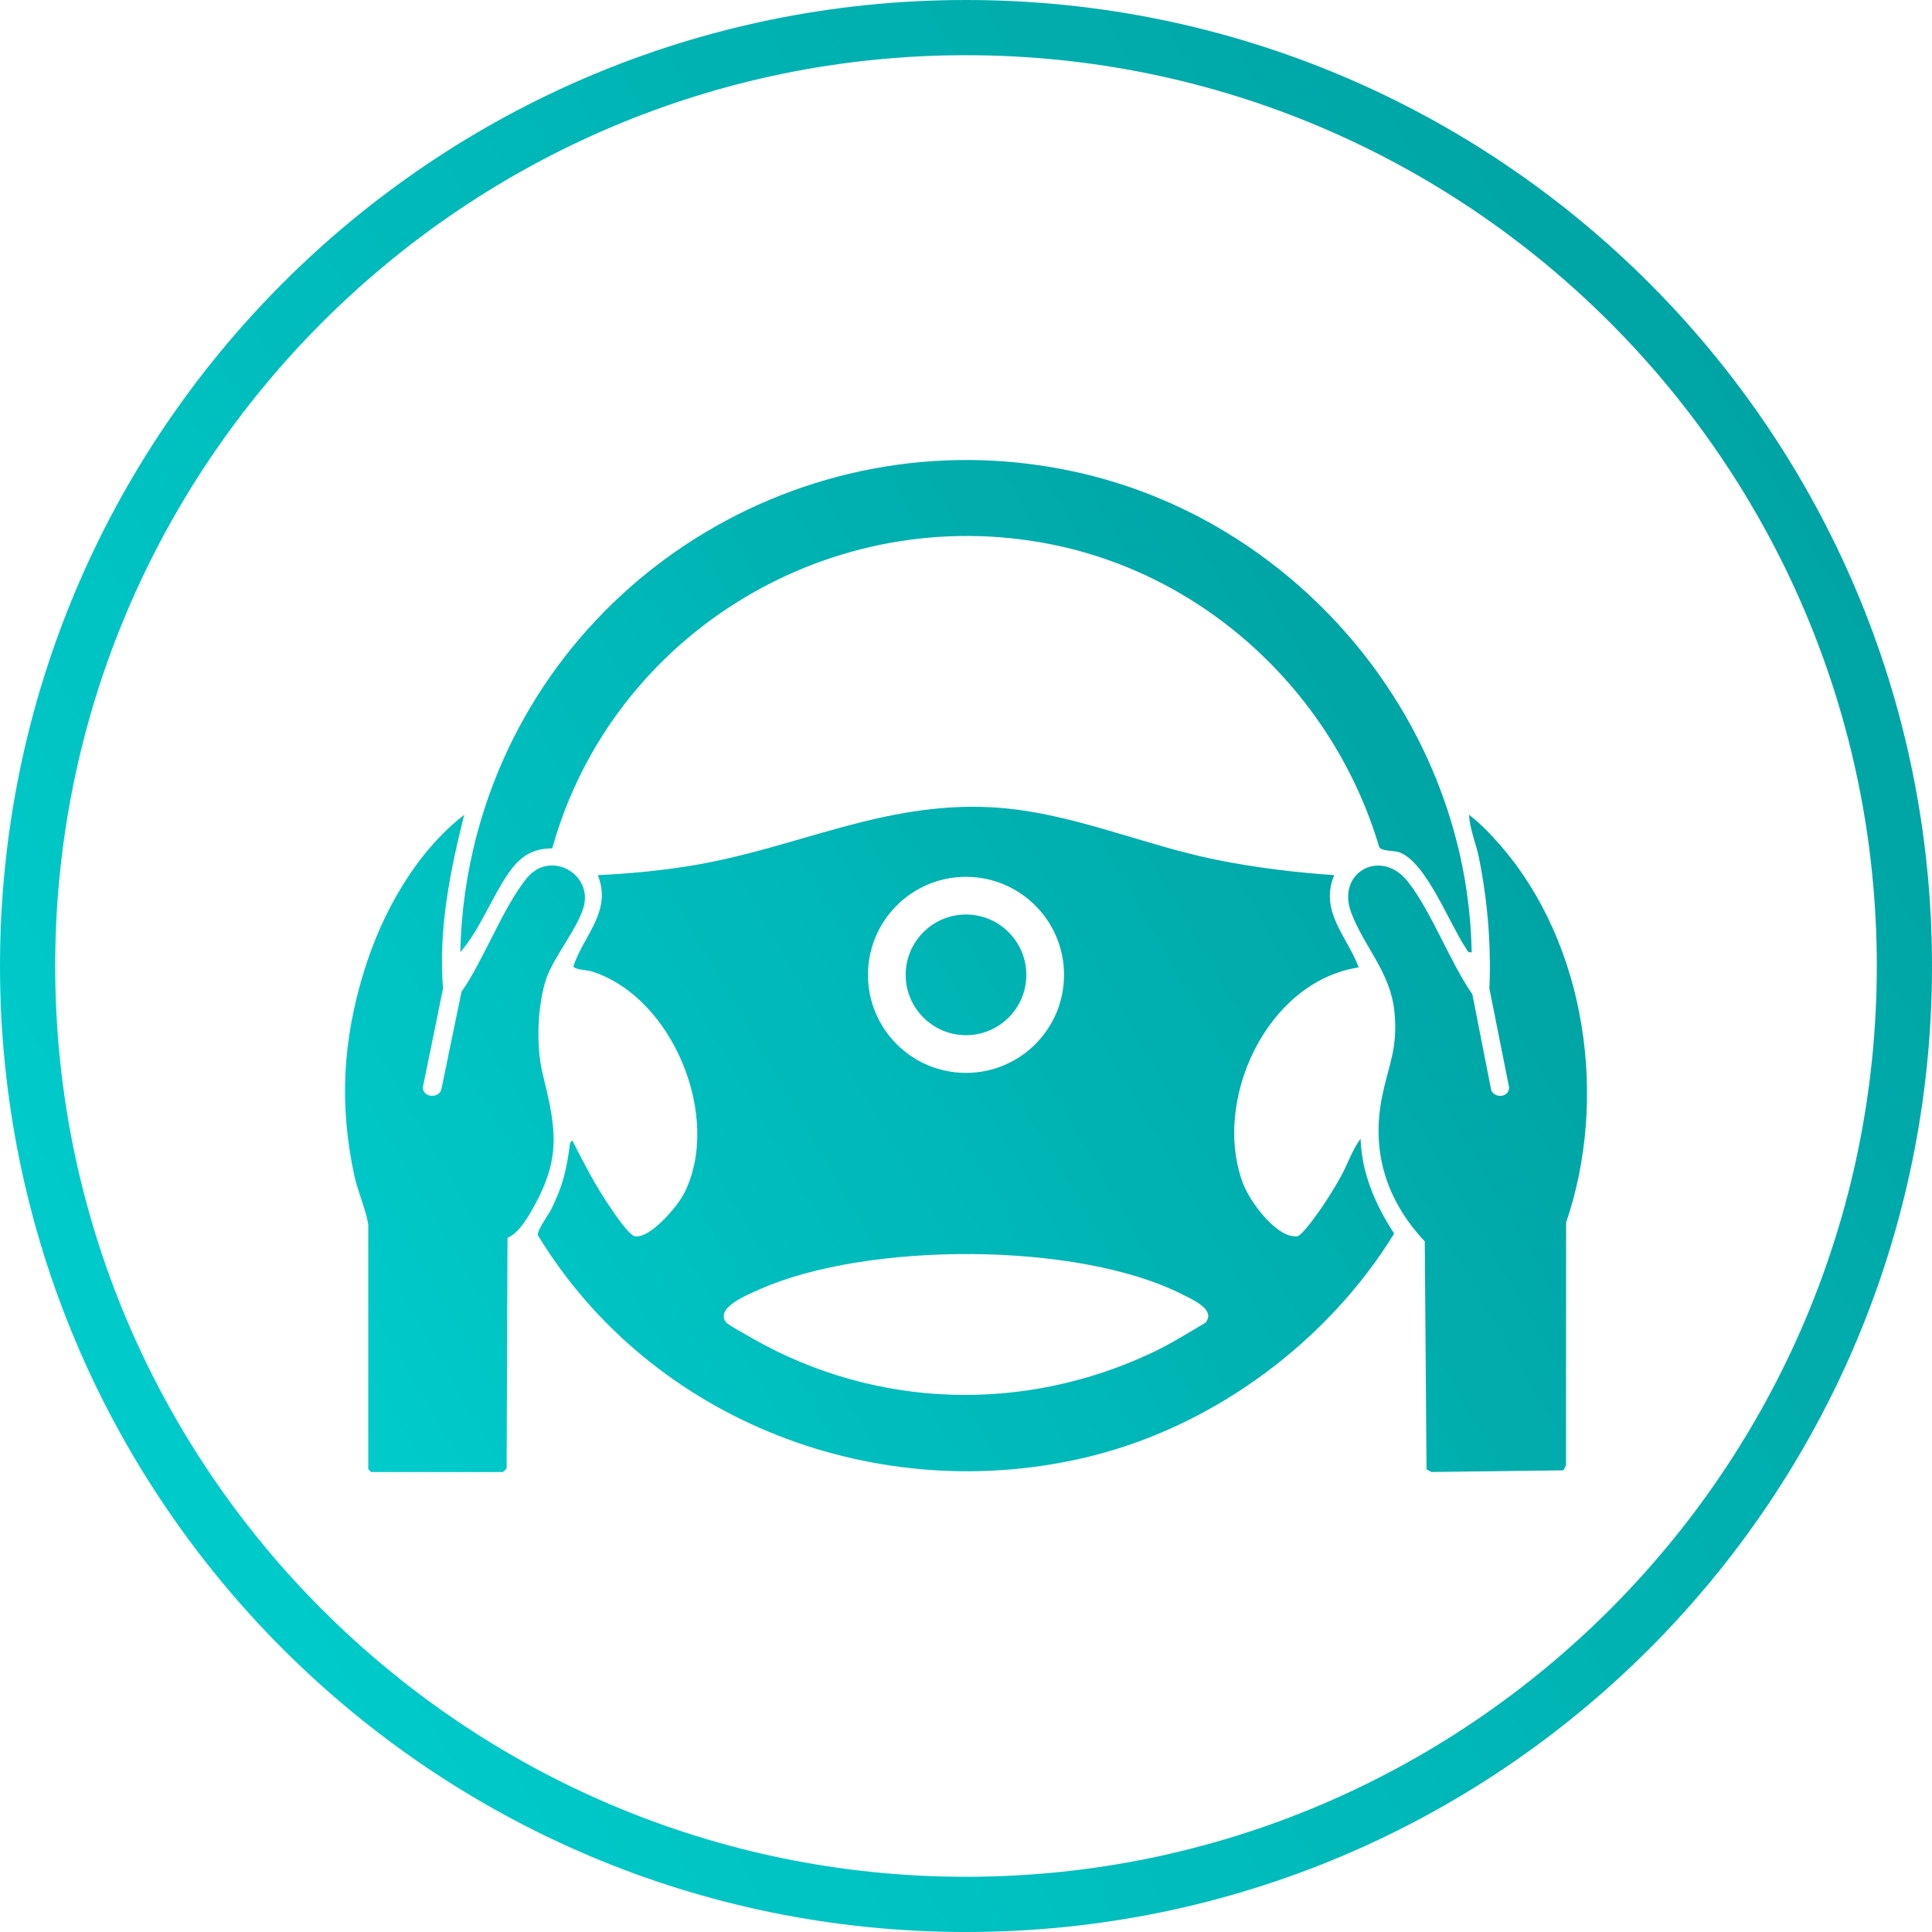
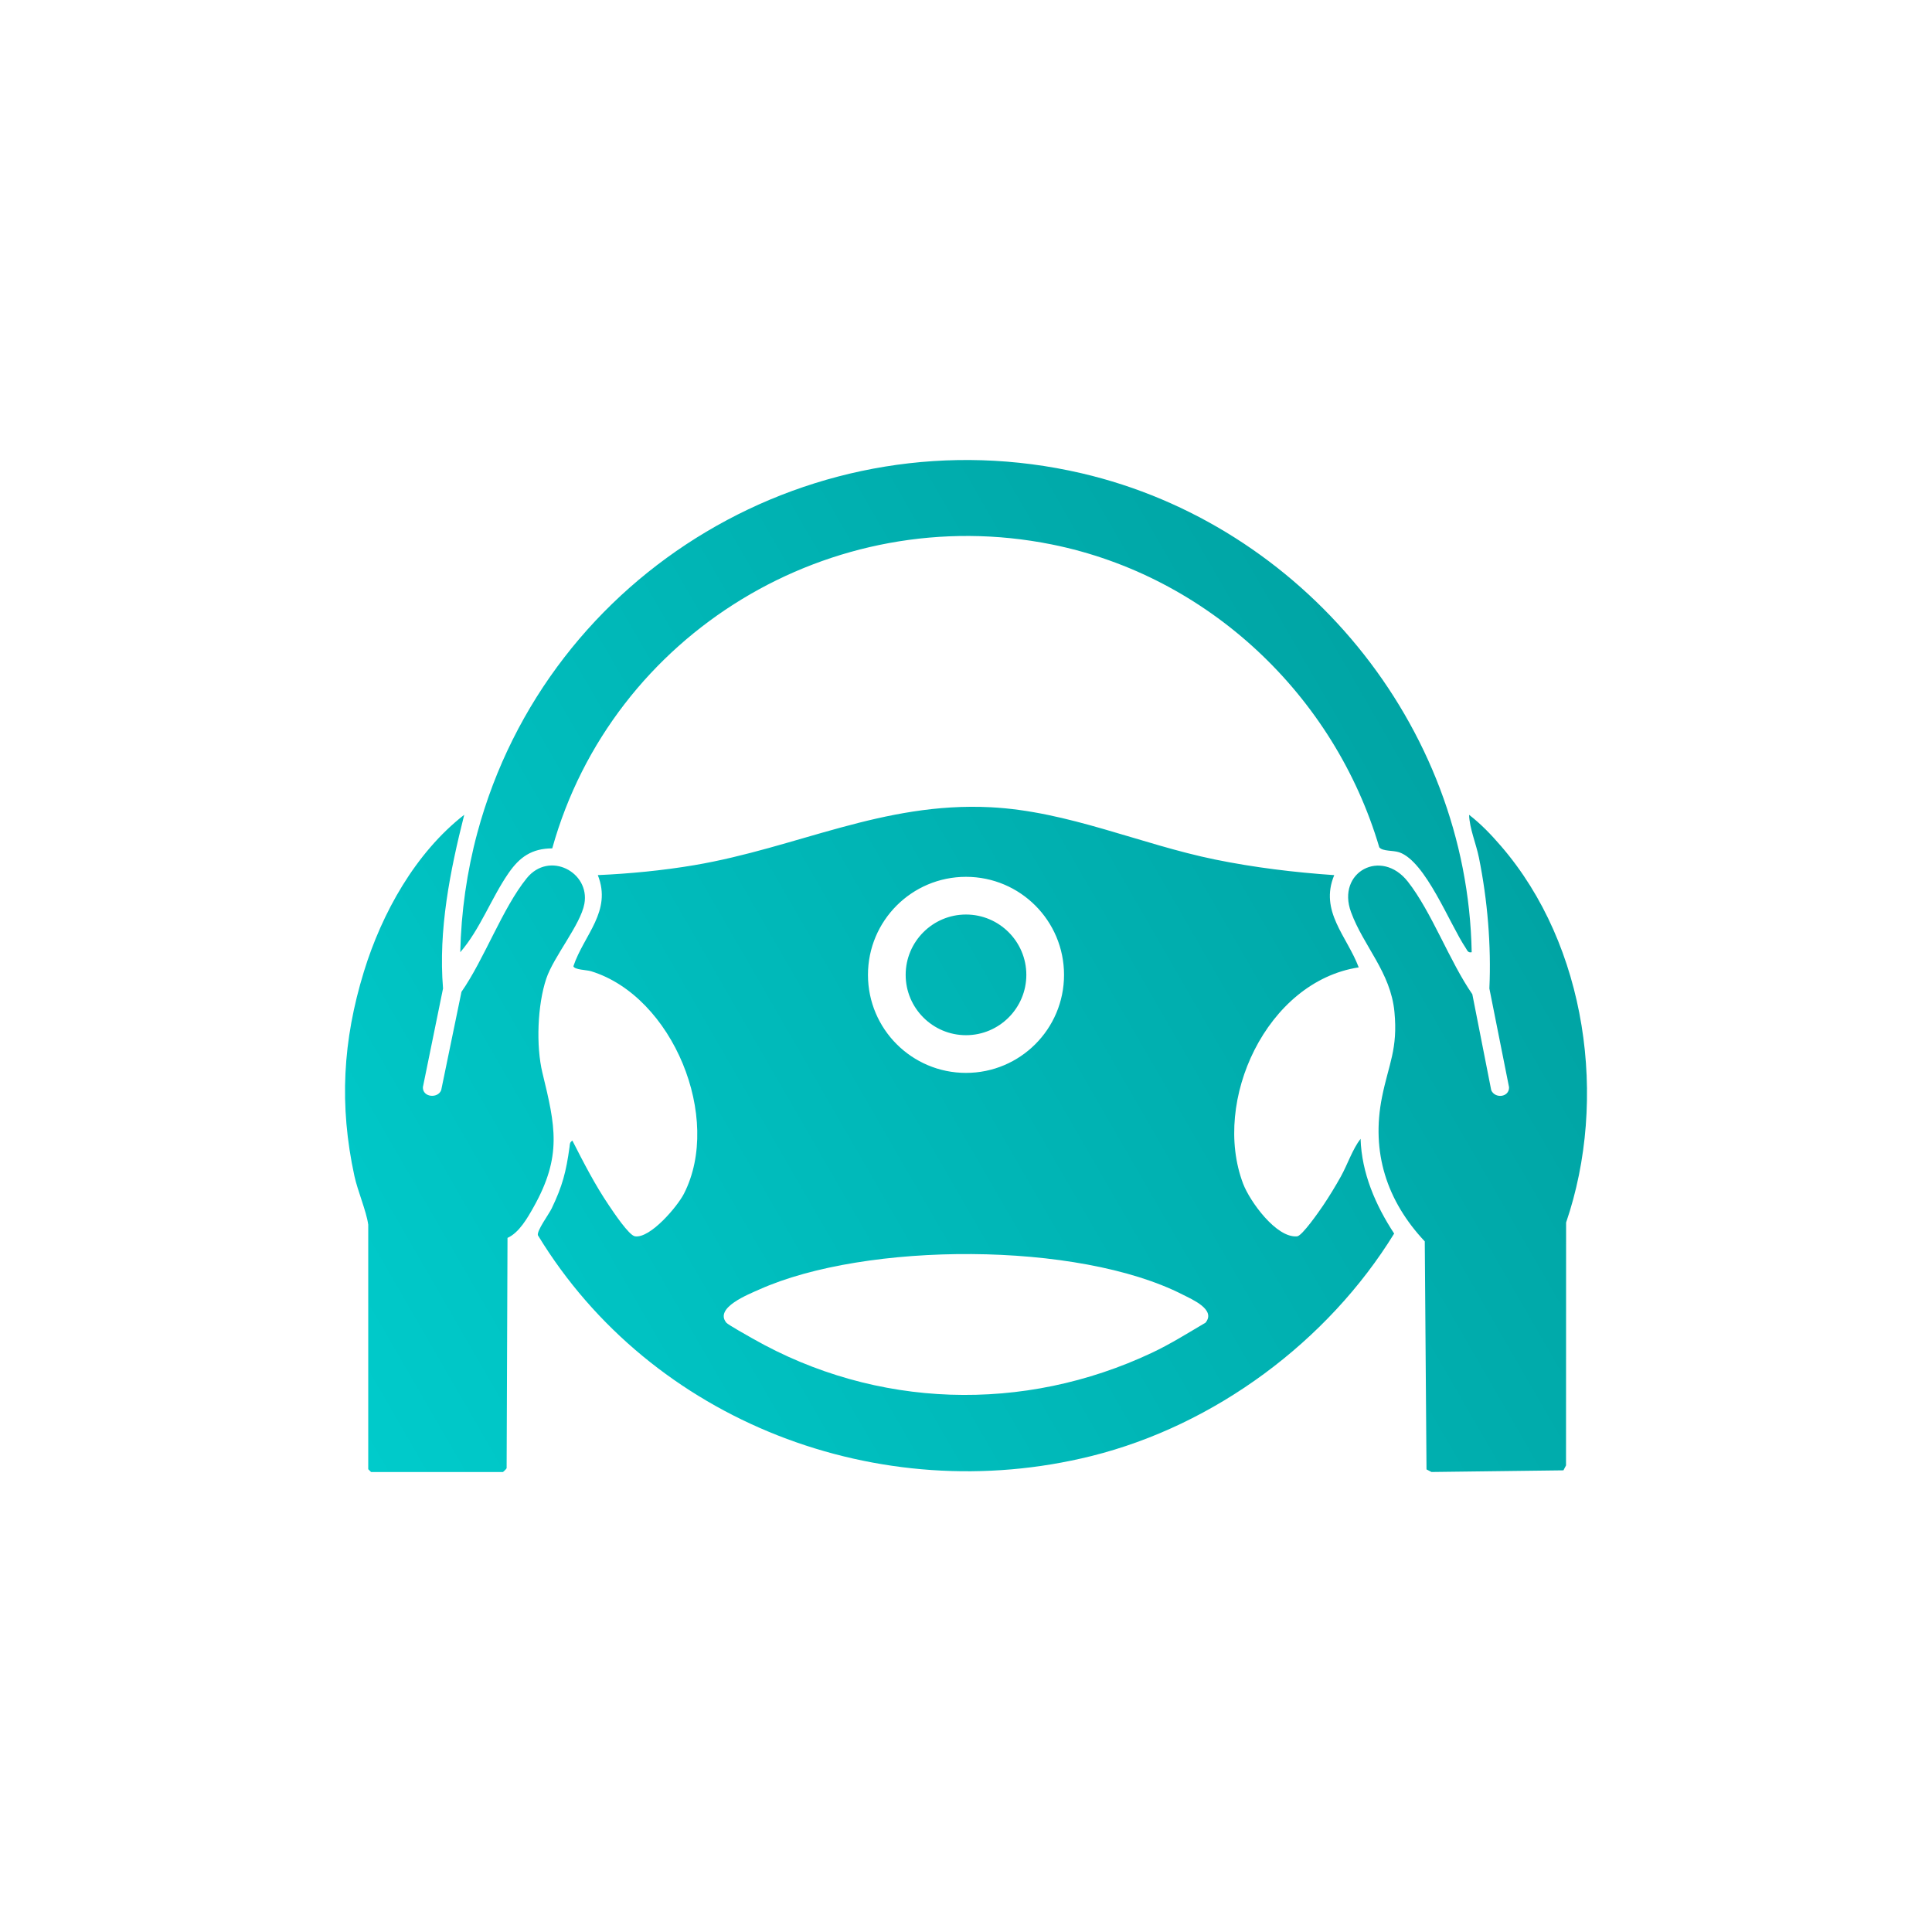
<svg xmlns="http://www.w3.org/2000/svg" xmlns:xlink="http://www.w3.org/1999/xlink" id="icons" viewBox="0 0 70 70">
  <defs>
    <style>.cls-1{fill:url(#New_Gradient_Swatch_4-2);}.cls-2{fill:url(#New_Gradient_Swatch_4);}</style>
    <linearGradient id="New_Gradient_Swatch_4" x1="4.684" y1="52.503" x2="65.316" y2="17.497" gradientUnits="userSpaceOnUse">
      <stop offset="0" stop-color="#00cbcb" />
      <stop offset="1" stop-color="#00a4a4" />
    </linearGradient>
    <linearGradient id="New_Gradient_Swatch_4-2" x1="12.939" y1="52.538" x2="53.675" y2="29.019" xlink:href="#New_Gradient_Swatch_4" />
  </defs>
-   <path class="cls-2" d="M35,2c18.196,0,33,14.804,33,33s-14.804,33-33,33S2,53.196,2,35,16.804,2,35,2M35,0C15.67,0,0,15.67,0,35s15.67,35,35,35,35-15.67,35-35S54.33,0,35,0h0Z" />
  <path class="cls-1" d="M32.814,35.321c0-1.205.981-2.186,2.186-2.186s2.186.981,2.186,2.186-.981,2.186-2.186,2.186-2.186-.981-2.186-2.186ZM50.515,44.691c-2.405,3.912-6.497,6.951-10.974,8.065-7.671,1.908-15.94-1.235-20.053-8.002-.037-.174.399-.759.501-.971.391-.814.522-1.327.646-2.22.014-.101-.002-.17.104-.236.409.802.822,1.608,1.329,2.355.157.232.718,1.078.938,1.112.555.084,1.54-1.084,1.774-1.542,1.402-2.74-.398-7.148-3.363-8.062-.165-.051-.602-.05-.642-.181.379-1.135,1.407-1.988.885-3.302,1.145-.05,2.362-.168,3.495-.36,3.725-.632,6.826-2.298,10.736-2.099,2.813.143,5.404,1.336,8.137,1.895,1.419.29,2.87.465,4.314.565-.546,1.308.462,2.21.887,3.342-3.339.511-5.328,4.838-4.188,7.839.241.634,1.203,1.976,1.957,1.906.181-.017.794-.901.936-1.11.218-.321.459-.718.648-1.058.246-.444.416-.978.714-1.366.04,1.245.544,2.408,1.218,3.435ZM31.448,35.321c0,1.962,1.59,3.552,3.552,3.552s3.552-1.59,3.552-3.552-1.59-3.552-3.552-3.552-3.552,1.59-3.552,3.552ZM42.857,46.909c-3.802-1.942-11.485-1.921-15.356-.184-.386.173-1.629.659-1.184,1.199.061.074.801.488.958.577,4.467,2.542,9.811,2.703,14.459.514.672-.316,1.306-.716,1.944-1.091.39-.473-.48-.841-.822-1.015ZM53.322,34.501c-.14.029-.158-.068-.218-.157-.584-.869-1.448-3.133-2.406-3.463-.226-.078-.6-.029-.724-.181-1.629-5.511-6.208-9.836-11.868-10.974-7.968-1.602-15.923,3.214-18.097,11.012-.744.004-1.184.316-1.588.903-.624.906-1.026,2.03-1.745,2.86.032-1.457.24-2.921.619-4.327,2.557-9.482,12.269-15.263,21.89-13.027,7.988,1.856,13.987,9.117,14.137,17.354ZM54.382,30.652c3.113,3.603,3.886,9.182,2.361,13.642l-.003,8.8-.094.179-4.782.06-.179-.094-.063-8.261c-1.379-1.468-1.951-3.233-1.548-5.235.241-1.197.578-1.729.449-3.083-.137-1.435-1.116-2.37-1.573-3.613-.534-1.452,1.096-2.33,2.059-1.104.863,1.099,1.515,2.895,2.336,4.079l.685,3.478c.135.313.652.262.646-.106l-.713-3.579c.071-1.557-.068-3.205-.378-4.739-.103-.51-.342-1.058-.357-1.554.434.335.798.718,1.155,1.131ZM13.34,44.361c-.065-.474-.383-1.216-.499-1.752-.556-2.561-.424-4.91.345-7.409.652-2.121,1.868-4.304,3.634-5.679-.516,2.047-.941,4.167-.768,6.293l-.73,3.576c-.012.37.54.42.663.11l.735-3.564c.824-1.18,1.488-3.035,2.365-4.117.813-1.004,2.299-.22,2.088.927-.14.761-1.112,1.91-1.381,2.713-.32.954-.375,2.44-.139,3.411.469,1.927.719,3.012-.32,4.865-.224.399-.526.929-.945,1.116l-.032,8.346c-.015.032-.124.137-.135.137h-4.777l-.102-.102v-8.87Z" />
</svg>